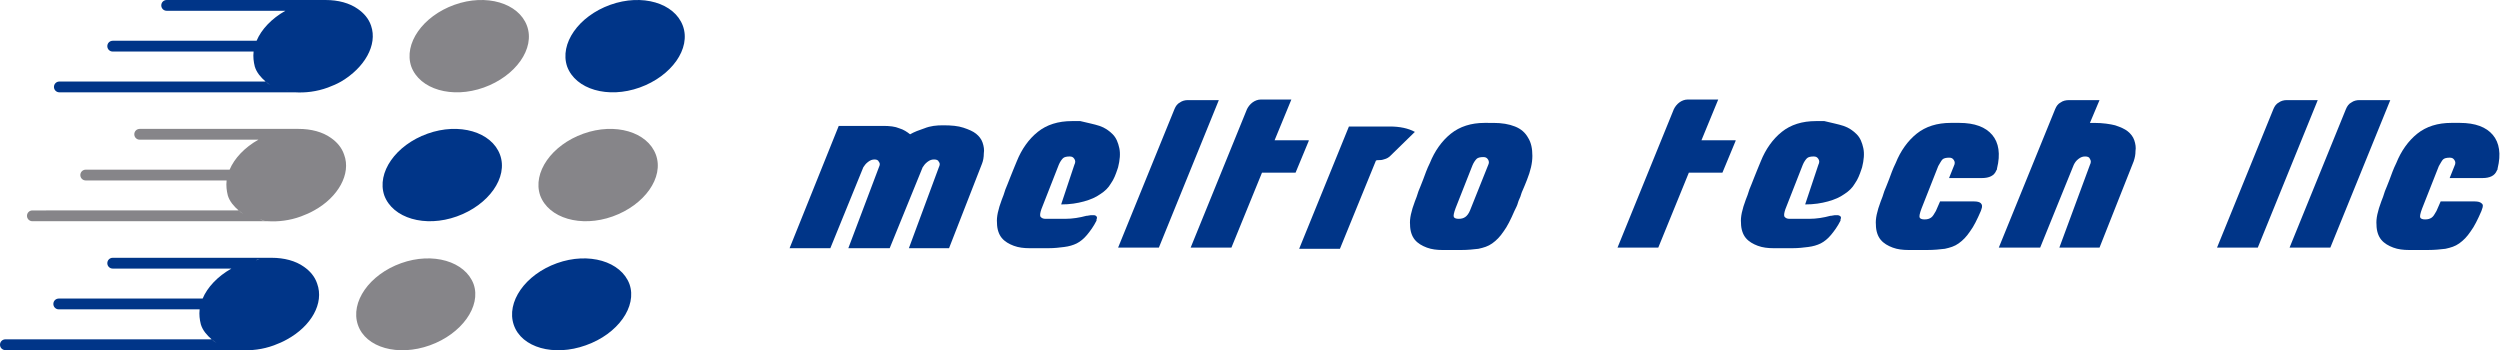
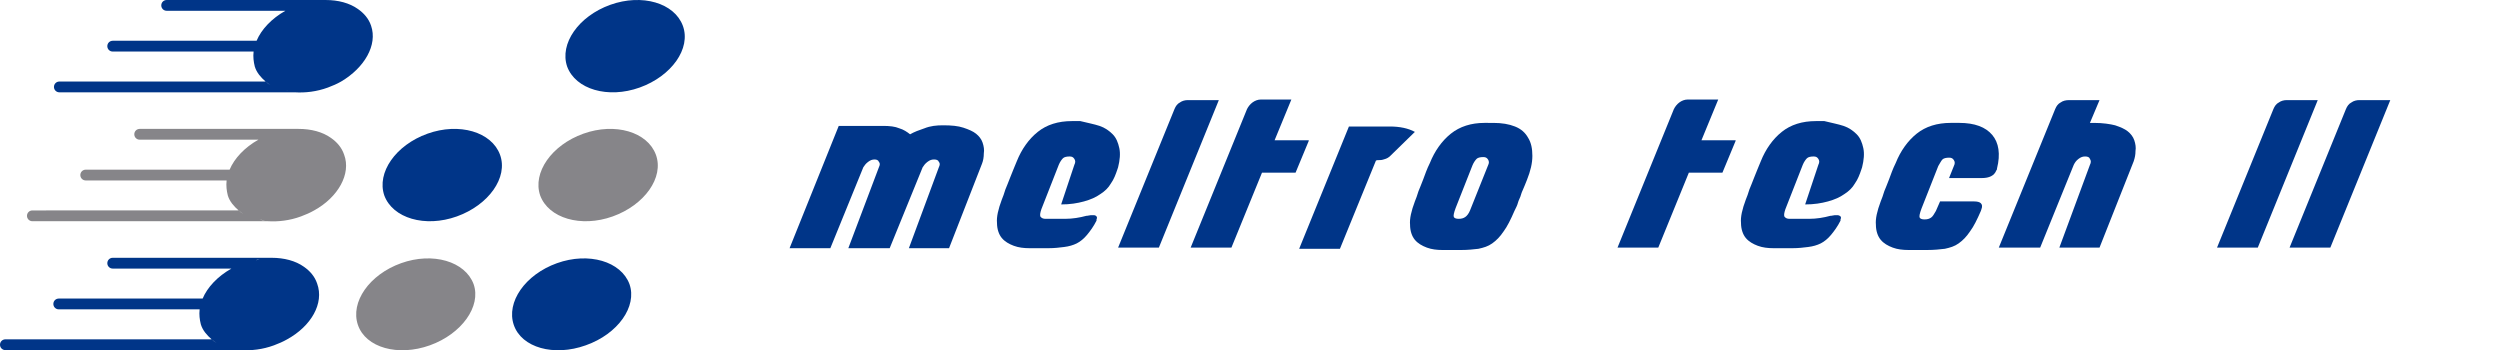
<svg xmlns="http://www.w3.org/2000/svg" version="1.1" id="Layer_1" x="0px" y="0px" viewBox="0 0 417 58.4" enable-background="new 0 0 417 58.4" xml:space="preserve">
  <g>
    <path fill="#003588" d="M106.7,14.6c-5.3,1.9-10.7,0.3-12.1-3.5c-1.3-3.8,1.9-8.4,7.2-10.3c5.3-1.9,10.7-0.3,12.1,3.5   C115.3,8.1,112,12.7,106.7,14.6" />
-     <path fill="#868589" d="M80.7,14.6c-5.3,1.9-10.7,0.3-12.1-3.5c-1.3-3.8,1.9-8.4,7.2-10.3c5.3-1.9,10.7-0.3,12.1,3.5   C89.3,8.1,86,12.7,80.7,14.6" />
    <path fill="#868589" d="M102.2,36.1c-5.3,1.9-10.7,0.3-12.1-3.5c-1.3-3.8,1.9-8.4,7.2-10.3c5.3-1.9,10.7-0.3,12.1,3.5   C110.8,29.6,107.5,34.2,102.2,36.1" />
    <path fill="#003588" d="M76.2,36.1c-5.3,1.9-10.7,0.3-12.1-3.5c-1.3-3.8,1.9-8.4,7.2-10.3c5.3-1.9,10.7-0.3,12.1,3.5   C84.8,29.6,81.5,34.2,76.2,36.1" />
    <path fill="#003588" d="M97.7,57.6C92.4,59.5,87,58,85.7,54.2c-1.3-3.8,1.9-8.4,7.2-10.3c5.3-1.9,10.7-0.3,12.1,3.5   C106.3,51.1,103.1,55.7,97.7,57.6" />
    <path fill="#868589" d="M71.7,57.6C66.4,59.5,61,58,59.7,54.2c-1.3-3.8,1.9-8.4,7.2-10.3c5.3-1.9,10.7-0.3,12.1,3.5   C80.3,51.1,77,55.7,71.7,57.6" />
    <path fill="#003588" d="M61.9,4.3c-0.4-1.2-1.2-2.1-2.2-2.8c-1.4-1-3.3-1.5-5.4-1.5v0H27.8c-0.5,0-0.9,0.4-0.9,0.9   c0,0.5,0.4,0.9,0.9,0.9h19.8c-2.3,1.3-4,3.1-4.8,5h-24c-0.5,0-0.9,0.4-0.9,0.9c0,0.5,0.4,0.9,0.9,0.9h23.5c-0.1,0.9,0,1.7,0.2,2.5   c0.3,1,1,1.8,1.8,2.5c0.3,0.2,0.5,0.4,0.8,0.6c-0.3-0.2-0.6-0.4-0.8-0.6H9.9C9.4,13.6,9,14,9,14.5c0,0.5,0.4,0.9,0.9,0.9h40.3v0   c-0.3,0-0.7,0-1,0c1.7,0.1,3.6-0.1,5.5-0.8c0.8-0.3,1.5-0.6,2.2-1C60.8,11.3,63,7.5,61.9,4.3 M47.7,15.1c0.3,0.1,0.6,0.1,0.9,0.2   C48.4,15.2,48,15.2,47.7,15.1 M45.4,14.3c0.3,0.2,0.6,0.3,0.9,0.4C46,14.6,45.7,14.4,45.4,14.3 M46.6,14.8c0.3,0.1,0.5,0.2,0.8,0.2   C47.1,15,46.9,14.9,46.6,14.8 M51.1,0.4c-0.4,0.1-0.8,0.2-1.3,0.4C50.3,0.7,50.7,0.5,51.1,0.4 M53.4,0.1c-0.1,0-0.2,0-0.3,0   C53.2,0.1,53.3,0.1,53.4,0.1 M52.3,0.2c-0.2,0-0.4,0.1-0.6,0.1C51.9,0.3,52.1,0.2,52.3,0.2" />
    <path fill="#868589" d="M57.4,25.8c-0.4-1.2-1.2-2.1-2.2-2.8c-1.4-1-3.3-1.5-5.4-1.5v0H23.3c-0.5,0-0.9,0.4-0.9,0.9   c0,0.5,0.4,0.9,0.9,0.9h19.8c-2.3,1.3-4,3.1-4.8,5h-24c-0.5,0-0.9,0.4-0.9,0.9c0,0.5,0.4,0.9,0.9,0.9h23.5c-0.1,0.9,0,1.7,0.2,2.5   c0.3,1,1,1.8,1.8,2.5c0.3,0.2,0.5,0.4,0.8,0.6c-0.3-0.2-0.6-0.4-0.8-0.6H5.4c-0.5,0-0.9,0.4-0.9,0.9c0,0.5,0.4,0.9,0.9,0.9h40.3v0   c-0.3,0-0.7,0-1,0c1.7,0.1,3.6-0.1,5.5-0.8c0.8-0.3,1.5-0.6,2.2-1C56.4,32.9,58.6,29,57.4,25.8 M43.3,36.6c0.3,0.1,0.6,0.1,0.9,0.2   C43.9,36.8,43.6,36.7,43.3,36.6 M40.9,35.8c0.3,0.2,0.6,0.3,0.9,0.4C41.5,36.1,41.2,35.9,40.9,35.8 M42.1,36.3   c0.3,0.1,0.5,0.2,0.8,0.2C42.6,36.5,42.4,36.4,42.1,36.3 M46.6,22c-0.4,0.1-0.8,0.2-1.3,0.4C45.8,22.2,46.2,22.1,46.6,22    M48.9,21.6c-0.1,0-0.2,0-0.3,0C48.7,21.6,48.8,21.6,48.9,21.6 M47.8,21.7c-0.2,0-0.4,0.1-0.6,0.1C47.4,21.8,47.6,21.7,47.8,21.7" />
    <path fill="#003588" d="M52.9,47.3c-0.4-1.2-1.2-2.1-2.2-2.8c-1.4-1-3.3-1.5-5.4-1.5v0H18.8c-0.5,0-0.9,0.4-0.9,0.9   c0,0.5,0.4,0.9,0.9,0.9h19.8c-2.3,1.3-4,3.1-4.8,5h-24c-0.5,0-0.9,0.4-0.9,0.9c0,0.5,0.4,0.9,0.9,0.9h23.5c-0.1,0.9,0,1.7,0.2,2.5   c0.3,1,1,1.8,1.8,2.5c0.3,0.2,0.5,0.4,0.8,0.6c-0.3-0.2-0.6-0.4-0.8-0.6H0.9C0.4,56.6,0,57,0,57.5c0,0.5,0.4,0.9,0.9,0.9h40.3v0   c-0.3,0-0.7,0-1,0c1.7,0.1,3.6-0.1,5.5-0.8c0.8-0.3,1.5-0.6,2.2-1C51.9,54.4,54.1,50.6,52.9,47.3 M38.8,58.2   c0.3,0.1,0.6,0.1,0.9,0.2C39.4,58.3,39.1,58.2,38.8,58.2 M36.4,57.3c0.3,0.2,0.6,0.3,0.9,0.4C37,57.6,36.7,57.5,36.4,57.3    M37.6,57.8c0.3,0.1,0.5,0.2,0.8,0.2C38.2,58,37.9,57.9,37.6,57.8 M42.1,43.5c-0.4,0.1-0.8,0.2-1.3,0.4   C41.3,43.7,41.7,43.6,42.1,43.5 M44.4,43.1c-0.1,0-0.2,0-0.3,0C44.2,43.1,44.3,43.1,44.4,43.1 M43.3,43.3c-0.2,0-0.4,0.1-0.6,0.1   C42.9,43.3,43.1,43.3,43.3,43.3" />
    <path fill="#003588" d="M157.3,20.9c1.4,0,2.5,0.1,3.4,0.4c0.9,0.3,1.6,0.6,2.1,1c0.5,0.4,0.9,0.9,1.1,1.5c0.2,0.6,0.3,1.2,0.2,1.8   c0,0.6-0.1,1.2-0.3,1.7l-5.5,14.1h-6.7l5-13.5c0.2-0.4,0.2-0.7,0-0.9c-0.1-0.3-0.4-0.4-0.8-0.4s-0.7,0.1-1.1,0.4   c-0.4,0.3-0.6,0.6-0.8,0.9l-5.5,13.5h-6.9l5.1-13.5c0.2-0.4,0.2-0.7,0-0.9c-0.1-0.3-0.4-0.4-0.7-0.4c-0.4,0-0.7,0.1-1.1,0.4   c-0.4,0.3-0.6,0.6-0.8,0.9l-5.5,13.5h-6.8l8.2-20.4h7.4c1.1,0,2,0.1,2.7,0.4c0.7,0.2,1.3,0.6,1.8,1c0.7-0.4,1.5-0.7,2.4-1   C155.2,21,156.2,20.9,157.3,20.9" />
    <path fill="#003588" d="M183.4,21c0.9,0.3,1.6,0.8,2.2,1.4c0.6,0.6,0.9,1.4,1.1,2.3c0.2,0.9,0.1,2-0.2,3.2l-0.1,0.3   c-0.3,0.9-0.6,1.7-1.1,2.4c-0.4,0.7-1,1.3-1.8,1.8c-0.7,0.5-1.6,0.9-2.7,1.2c-1.1,0.3-2.3,0.5-3.8,0.5l2.2-6.6c0.2-0.4,0.2-0.7,0-1   c-0.2-0.3-0.4-0.4-0.8-0.4c-0.5,0-0.9,0.1-1.1,0.3c-0.2,0.2-0.5,0.6-0.7,1.1l-2.9,7.4c-0.2,0.6-0.3,1.1-0.1,1.3   c0.2,0.2,0.4,0.3,0.8,0.3c1,0,2.1,0,3.3,0c1.2,0,2.4-0.2,3.5-0.5h0.1c0,0,0,0,0,0c0,0,0,0,0,0c0.2,0,0.4-0.1,0.6-0.1s0.5,0,0.6,0   c0.2,0,0.3,0.1,0.4,0.2c0.1,0.1,0.1,0.3,0,0.5c0,0,0,0.1,0,0.1c0,0.1,0,0.1,0,0.1c-0.5,1-1.1,1.8-1.6,2.4c-0.5,0.6-1.1,1.1-1.7,1.4   c-0.6,0.3-1.3,0.5-2.1,0.6s-1.6,0.2-2.6,0.2h-3.2c-0.9,0-1.8-0.1-2.6-0.4c-0.8-0.3-1.5-0.7-2-1.3c-0.5-0.6-0.8-1.5-0.8-2.5   c-0.1-1,0.2-2.3,0.8-3.9c0.2-0.5,0.4-1,0.6-1.7c0.2-0.5,0.5-1.2,0.8-2c0.3-0.8,0.7-1.7,1.1-2.7c0.8-2,2-3.7,3.5-4.9   c1.5-1.2,3.4-1.8,5.7-1.8h1.4C181.4,20.5,182.5,20.7,183.4,21" />
    <path fill="#003588" d="M203.3,16.7l-10,24.6h-6.8l9.4-23.1c0.2-0.5,0.5-0.9,0.9-1.1c0.4-0.3,0.9-0.4,1.3-0.4H203.3z" />
    <path fill="#003588" d="M218.3,23.5l-2.2,5.3h-5.6l-5.1,12.5h-6.8l9.4-23.1c0.2-0.4,0.5-0.8,0.9-1.1c0.4-0.3,0.9-0.5,1.4-0.5h5.1   l-2.8,6.8H218.3z" />
    <path fill="#003588" d="M231.8,26.1c-0.1,0.1-0.4,0.3-0.7,0.4c-0.3,0.1-0.6,0.2-0.9,0.2c-0.3,0-0.6,0-0.7,0.1l-6,14.7h-6.8   l8.3-20.4h6.8c1.7,0,3.1,0.3,4.2,0.9L231.8,26.1z" />
    <path fill="#003588" d="M249.1,20.5c1.4,0,2.6,0.2,3.6,0.6c1,0.4,1.7,1,2.2,1.9c0.5,0.8,0.7,1.8,0.7,3c0,1.2-0.3,2.5-0.9,4   c-0.3,0.7-0.5,1.3-0.7,1.7c-0.2,0.4-0.3,0.8-0.4,1.1c-0.1,0.3-0.3,0.6-0.4,1s-0.3,0.8-0.6,1.4c-0.6,1.4-1.2,2.6-1.8,3.4   c-0.6,0.9-1.2,1.5-1.9,2c-0.7,0.5-1.4,0.7-2.3,0.9c-0.8,0.1-1.8,0.2-2.9,0.2h-3.1c-0.9,0-1.8-0.1-2.6-0.4c-0.8-0.3-1.5-0.7-2-1.3   c-0.5-0.6-0.8-1.5-0.8-2.5c-0.1-1,0.2-2.3,0.8-3.9c0.2-0.5,0.4-1,0.6-1.7c0.2-0.5,0.5-1.2,0.8-2c0.3-0.8,0.6-1.7,1.1-2.7   c0.8-2,2-3.7,3.5-4.9c1.5-1.2,3.4-1.8,5.6-1.8H249.1z M248.2,27.6c0.2-0.4,0.2-0.7,0-1c-0.2-0.3-0.4-0.4-0.8-0.4   c-0.5,0-0.9,0.1-1.1,0.3c-0.2,0.2-0.5,0.6-0.7,1.1l-2.8,7.1c-0.3,0.8-0.4,1.3-0.3,1.5c0.1,0.2,0.4,0.3,0.8,0.3   c0.5,0,0.8-0.1,1.1-0.3c0.3-0.2,0.6-0.6,0.8-1.1L248.2,27.6z" />
    <path fill="#003588" d="M289.5,23.5l-2.2,5.3h-5.6l-5.1,12.5h-6.8l9.4-23.1c0.2-0.4,0.5-0.8,0.9-1.1c0.4-0.3,0.9-0.5,1.4-0.5h5.1   l-2.8,6.8H289.5z" />
    <path fill="#003588" d="M307.5,21c0.9,0.3,1.6,0.8,2.2,1.4c0.6,0.6,0.9,1.4,1.1,2.3c0.2,0.9,0.1,2-0.2,3.2l-0.1,0.3   c-0.3,0.9-0.6,1.7-1.1,2.4c-0.4,0.7-1,1.3-1.8,1.8c-0.7,0.5-1.6,0.9-2.7,1.2c-1.1,0.3-2.3,0.5-3.8,0.5l2.2-6.6c0.2-0.4,0.2-0.7,0-1   c-0.2-0.3-0.4-0.4-0.8-0.4c-0.5,0-0.9,0.1-1.1,0.3c-0.2,0.2-0.5,0.6-0.7,1.1l-2.9,7.4c-0.2,0.6-0.3,1.1-0.1,1.3   c0.2,0.2,0.4,0.3,0.8,0.3c1,0,2.1,0,3.3,0c1.2,0,2.4-0.2,3.5-0.5h0.1c0,0,0,0,0,0c0,0,0,0,0,0c0.2,0,0.4-0.1,0.6-0.1s0.5,0,0.6,0   s0.3,0.1,0.4,0.2c0.1,0.1,0.1,0.3,0,0.5c0,0,0,0.1,0,0.1c0,0.1,0,0.1,0,0.1c-0.5,1-1.1,1.8-1.6,2.4c-0.5,0.6-1.1,1.1-1.7,1.4   c-0.6,0.3-1.3,0.5-2.1,0.6s-1.6,0.2-2.6,0.2h-3.2c-0.9,0-1.8-0.1-2.6-0.4c-0.8-0.3-1.5-0.7-2-1.3c-0.5-0.6-0.8-1.5-0.8-2.5   c-0.1-1,0.2-2.3,0.8-3.9c0.2-0.5,0.4-1,0.6-1.7c0.2-0.5,0.5-1.2,0.8-2c0.3-0.8,0.7-1.7,1.1-2.7c0.8-2,2-3.7,3.5-4.9   c1.5-1.2,3.4-1.8,5.7-1.8h1.4C305.5,20.5,306.6,20.7,307.5,21" />
    <path fill="#003588" d="M332.3,22.5c1.1,1.3,1.4,3.2,0.8,5.6c0,0.1,0,0.2-0.1,0.3c-0.2,0.5-0.5,0.8-0.9,1c-0.4,0.2-0.9,0.3-1.5,0.3   h-5.5l0.8-2c0.2-0.4,0.2-0.7,0-1c-0.2-0.3-0.4-0.4-0.8-0.4c-0.5,0-0.9,0.1-1.1,0.3c-0.2,0.2-0.4,0.6-0.7,1.1l-2.8,7.1   c-0.3,0.8-0.4,1.3-0.3,1.5c0.1,0.2,0.4,0.3,0.8,0.3c0.5,0,0.8-0.1,1.1-0.3c0.3-0.2,0.5-0.6,0.8-1.1l0.7-1.6h5.7   c0.5,0,0.9,0.1,1.1,0.3s0.3,0.5,0.1,1l-0.1,0.3c-0.6,1.4-1.2,2.6-1.8,3.4c-0.6,0.9-1.2,1.5-1.9,2c-0.7,0.5-1.4,0.7-2.3,0.9   c-0.8,0.1-1.8,0.2-2.9,0.2h-3.2c-0.9,0-1.8-0.1-2.6-0.4c-0.8-0.3-1.5-0.7-2-1.3c-0.5-0.6-0.8-1.5-0.8-2.5c-0.1-1,0.2-2.3,0.8-3.9   c0.2-0.5,0.4-1,0.6-1.7c0.2-0.5,0.5-1.2,0.8-2s0.6-1.7,1.1-2.7c0.8-2,2-3.7,3.5-4.9c1.5-1.2,3.4-1.8,5.7-1.8h1.4   C329.4,20.5,331.2,21.2,332.3,22.5" />
    <path fill="#003588" d="M352.8,20.9c0.9,0.3,1.6,0.6,2.1,1c0.5,0.4,0.9,0.9,1.1,1.5c0.2,0.6,0.3,1.2,0.2,1.8c0,0.6-0.1,1.1-0.3,1.7   l-5.7,14.4h-6.7l5.1-13.8c0.2-0.4,0.2-0.7,0-1c-0.1-0.3-0.4-0.4-0.8-0.4c-0.4,0-0.7,0.1-1.1,0.4c-0.4,0.3-0.6,0.6-0.8,1l-5.6,13.8   h-6.9l9.4-23.1c0.2-0.5,0.5-0.9,0.9-1.1c0.4-0.3,0.9-0.4,1.4-0.4h5.1l-1.6,3.8h0.7C350.8,20.5,352,20.7,352.8,20.9" />
    <path fill="#003588" d="M386.6,16.7l-10,24.6h-6.8l9.4-23.1c0.2-0.5,0.5-0.9,0.9-1.1c0.4-0.3,0.9-0.4,1.3-0.4H386.6z" />
    <path fill="#003588" d="M398.7,16.7l-10,24.6h-6.8l9.4-23.1c0.2-0.5,0.5-0.9,0.9-1.1c0.4-0.3,0.9-0.4,1.3-0.4H398.7z" />
-     <path fill="#003588" d="M415.8,22.5c1.1,1.3,1.4,3.2,0.8,5.6c0,0.1,0,0.2-0.1,0.3c-0.2,0.5-0.5,0.8-0.9,1c-0.4,0.2-0.9,0.3-1.5,0.3   h-5.5l0.8-2c0.2-0.4,0.2-0.7,0-1c-0.2-0.3-0.4-0.4-0.8-0.4c-0.5,0-0.9,0.1-1.1,0.3c-0.2,0.2-0.4,0.6-0.7,1.1l-2.8,7.1   c-0.3,0.8-0.4,1.3-0.3,1.5c0.1,0.2,0.4,0.3,0.8,0.3c0.5,0,0.8-0.1,1.1-0.3c0.3-0.2,0.5-0.6,0.8-1.1l0.7-1.6h5.7   c0.5,0,0.9,0.1,1.1,0.3c0.3,0.2,0.3,0.5,0.1,1l-0.1,0.3c-0.6,1.4-1.2,2.6-1.8,3.4c-0.6,0.9-1.2,1.5-1.9,2c-0.7,0.5-1.4,0.7-2.3,0.9   c-0.8,0.1-1.8,0.2-2.9,0.2h-3.2c-0.9,0-1.8-0.1-2.6-0.4c-0.8-0.3-1.5-0.7-2-1.3c-0.5-0.6-0.8-1.5-0.8-2.5c-0.1-1,0.2-2.3,0.8-3.9   c0.2-0.5,0.4-1,0.6-1.7c0.2-0.5,0.5-1.2,0.8-2s0.6-1.7,1.1-2.7c0.8-2,2-3.7,3.5-4.9c1.5-1.2,3.4-1.8,5.7-1.8h1.4   C412.9,20.5,414.7,21.2,415.8,22.5" />
  </g>
</svg>